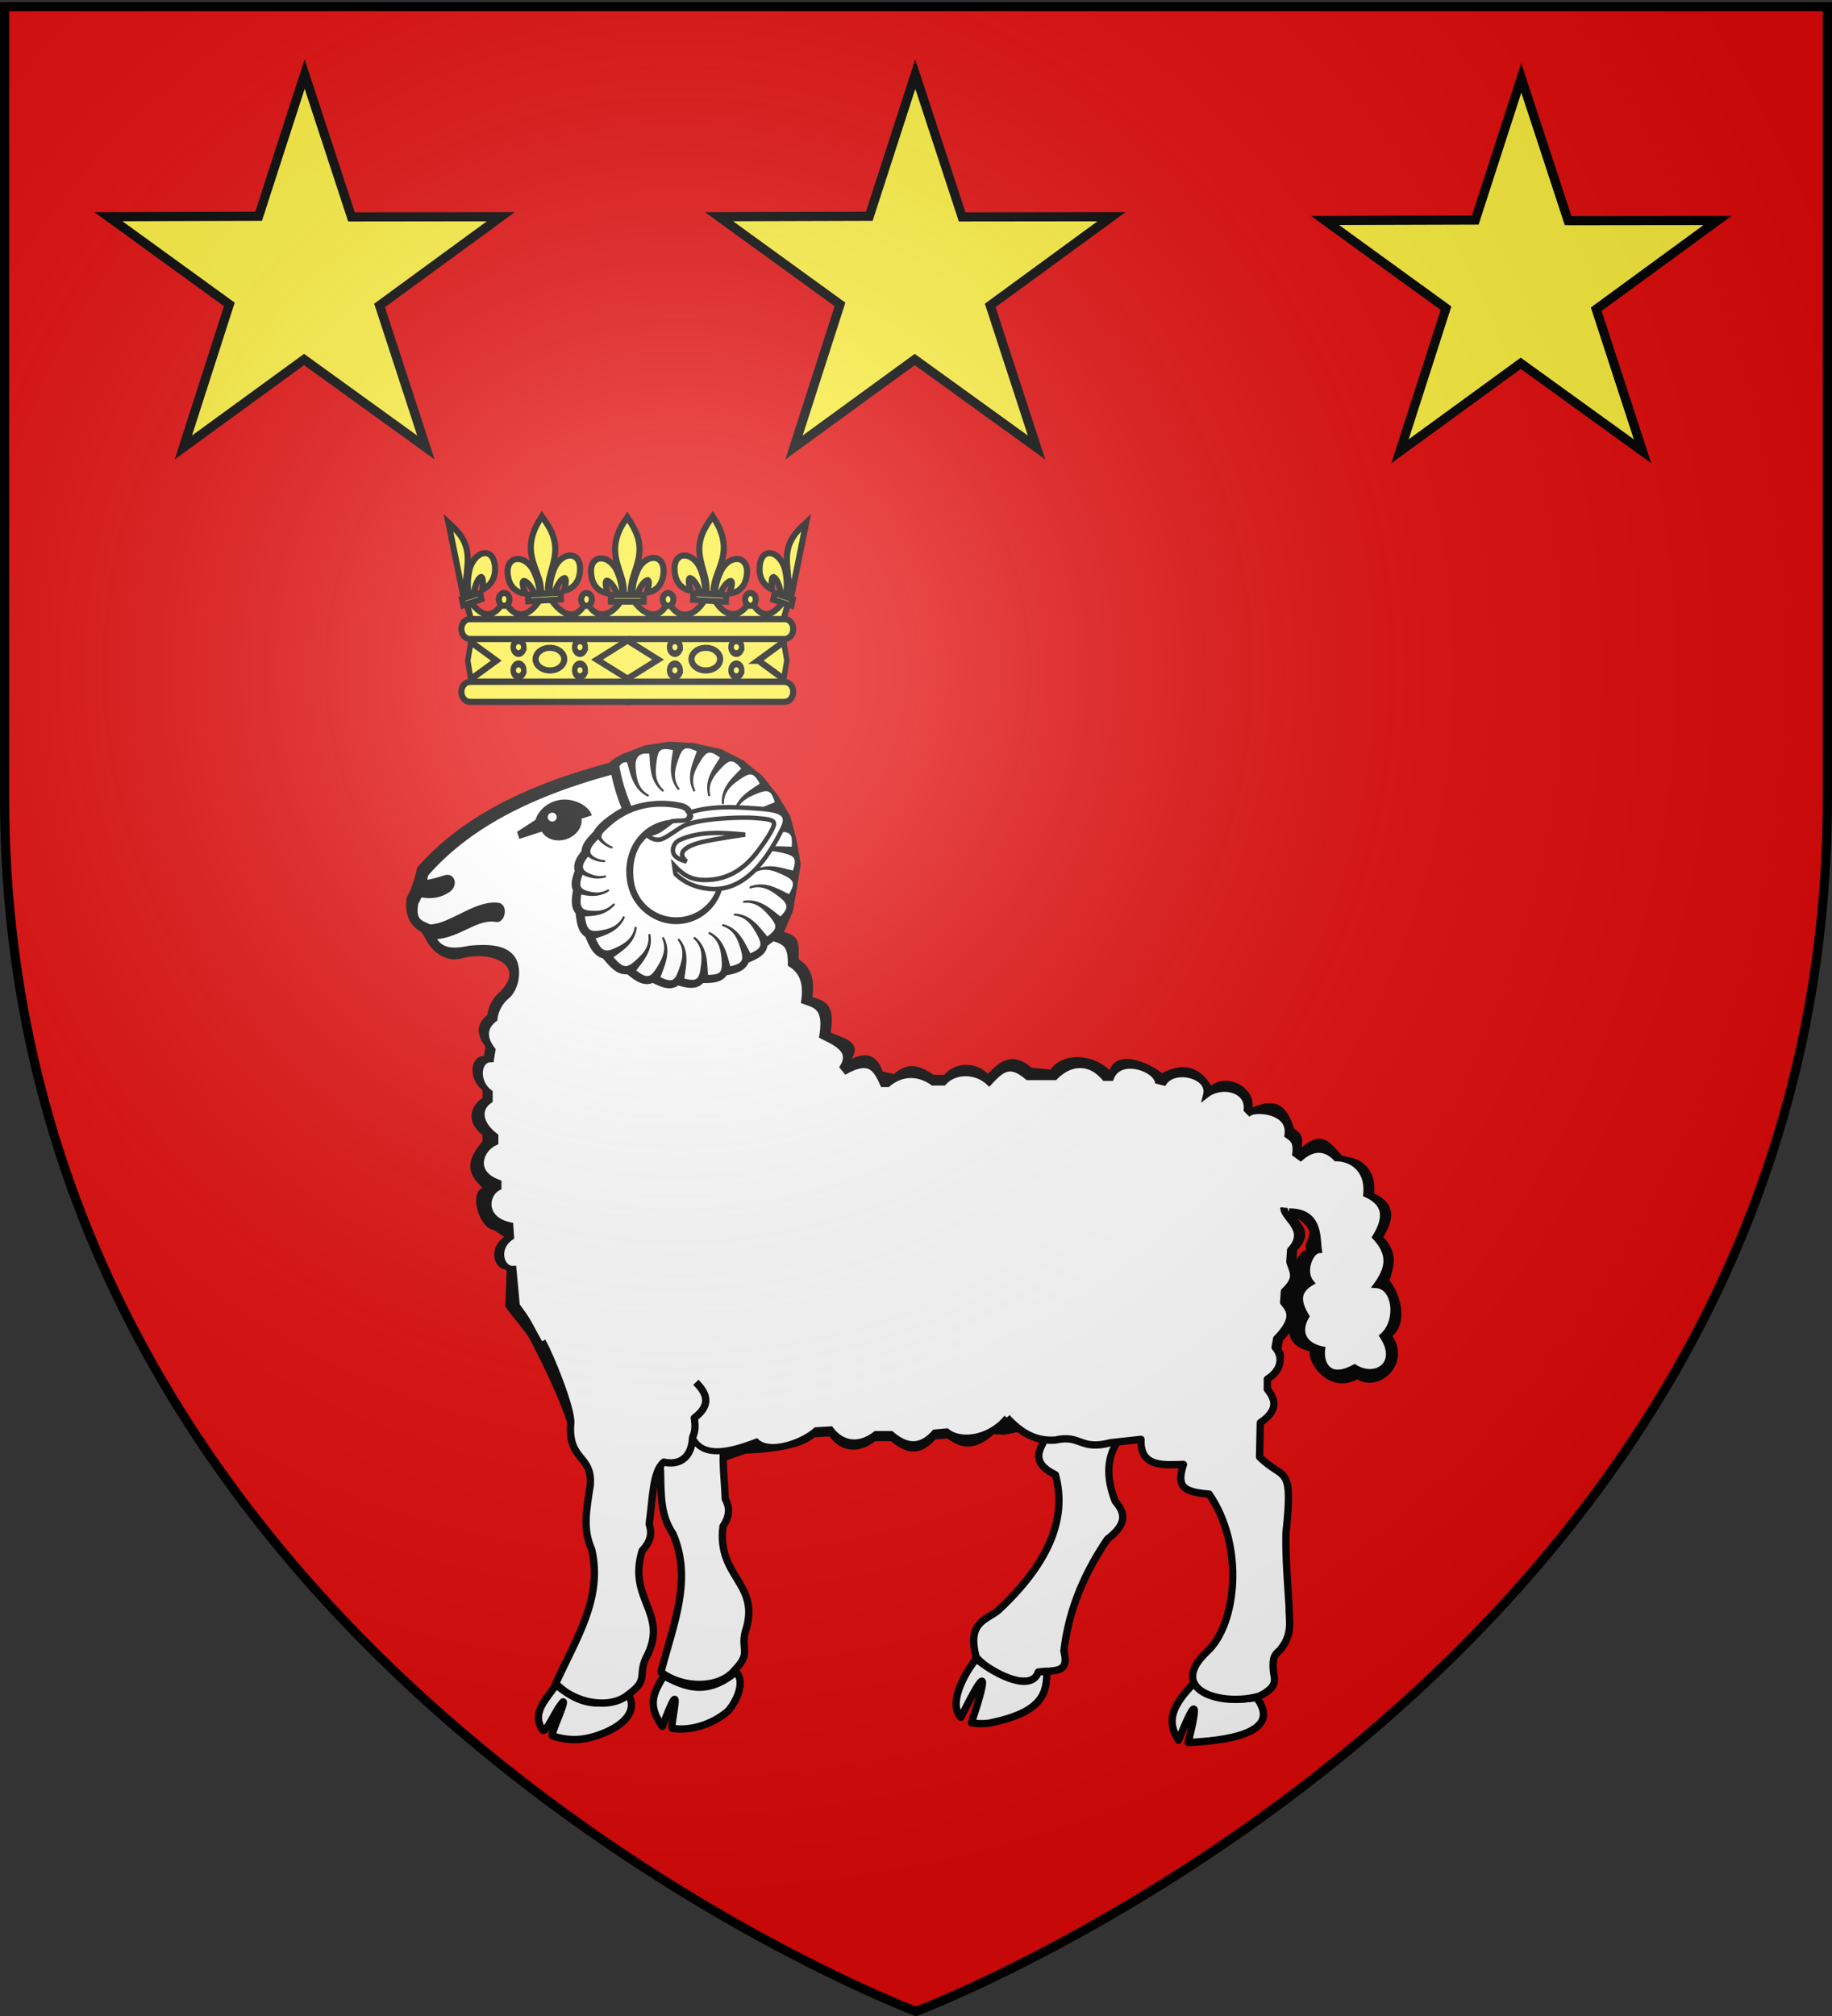
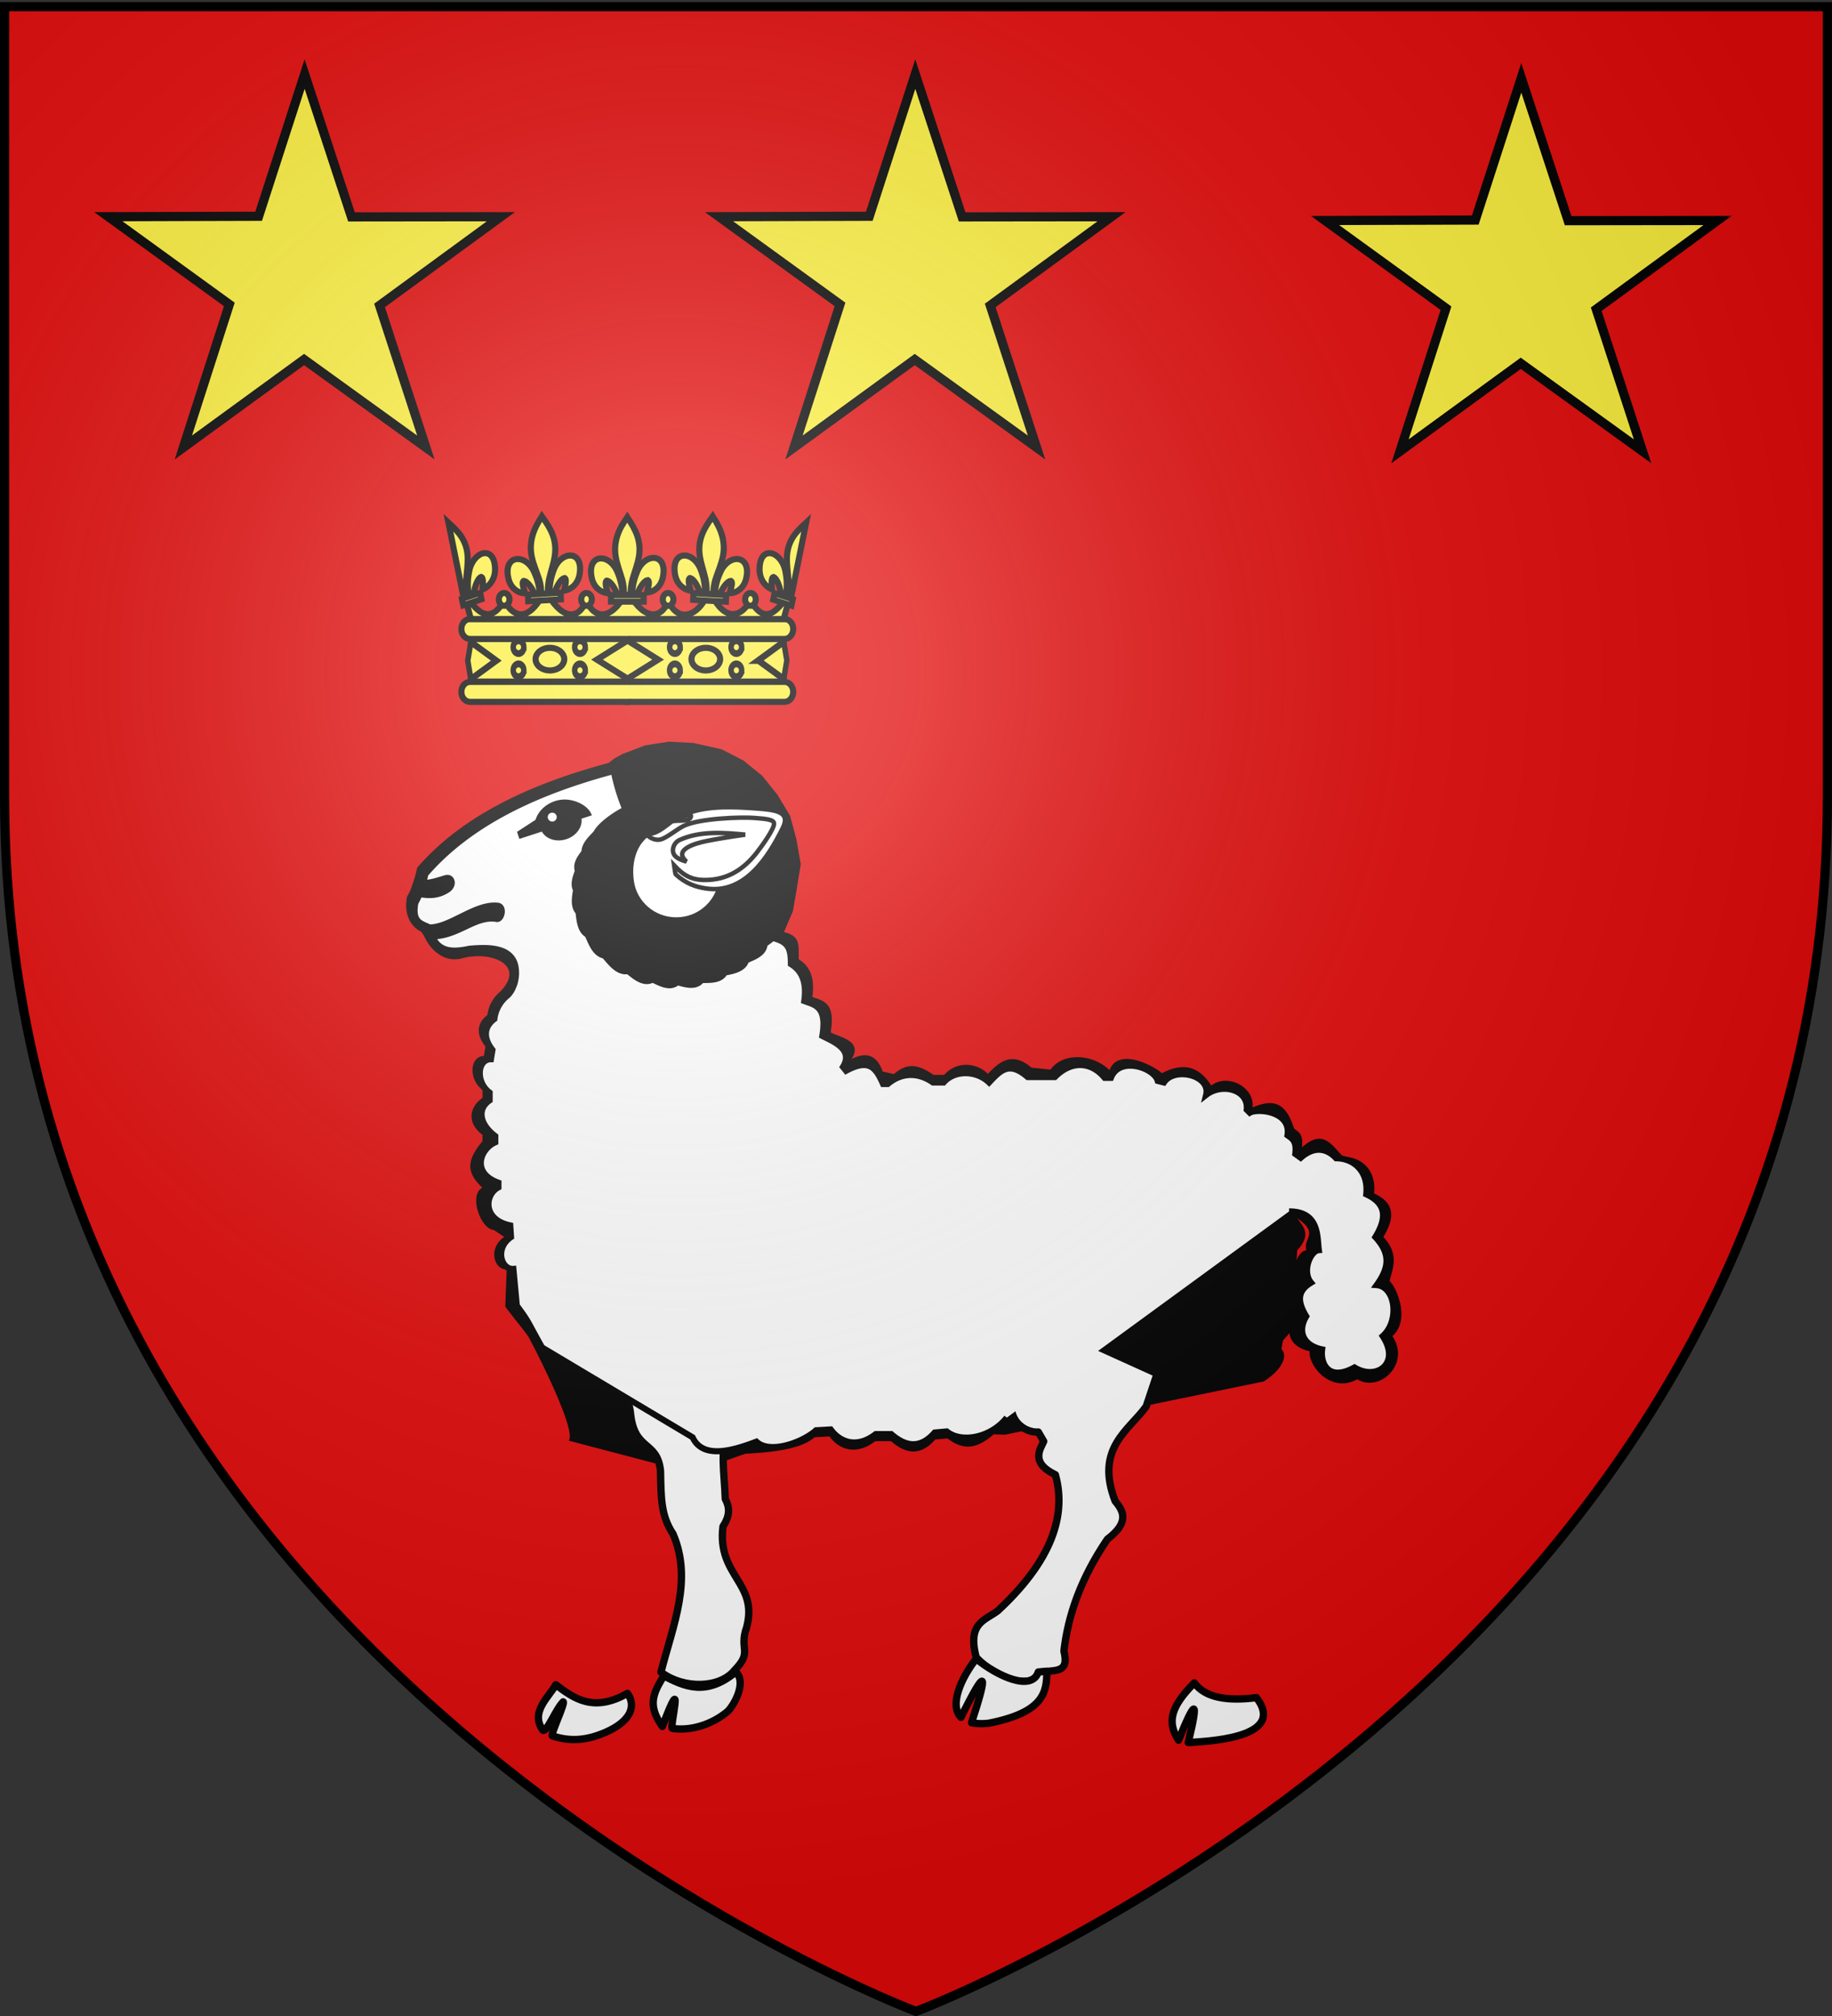
<svg xmlns="http://www.w3.org/2000/svg" xmlns:xlink="http://www.w3.org/1999/xlink" width="600" height="660" version="1.0">
  <rect width="100%" height="100%" fill="#333333" stroke="none" />
  <desc>Flag of Canton of Valais (Wallis)</desc>
  <defs>
    <radialGradient xlink:href="#a" id="b" cx="221.445" cy="226.331" r="300" fx="221.445" fy="226.331" gradientTransform="matrix(1.353 0 0 1.349 -77.63 -85.747)" gradientUnits="userSpaceOnUse" />
    <linearGradient id="a">
      <stop offset="0" style="stop-color:white;stop-opacity:.314" />
      <stop offset=".19" style="stop-color:white;stop-opacity:.251" />
      <stop offset=".6" style="stop-color:#6b6b6b;stop-opacity:.125" />
      <stop offset="1" style="stop-color:black;stop-opacity:.125" />
    </linearGradient>
  </defs>
  <g style="display:inline">
    <path d="M300 658.5s298.5-112.32 298.5-397.772V2.176H1.5v258.552C1.5 546.18 300 658.5 300 658.5" style="fill:#e20909;fill-opacity:1;fill-rule:evenodd;stroke:none;stroke-width:1px;stroke-linecap:butt;stroke-linejoin:miter;stroke-opacity:1" />
  </g>
  <path d="m498.234 25.5 15.346 46.748 48.92-.057-39.718 29.04 15.17 46.51-39.892-28.801-39.544 28.8 15.063-46.84-39.61-28.709 49.202-.148zM299.766 24.26l15.345 46.748 48.92-.057-39.718 29.04 15.171 46.509-39.893-28.8-39.544 28.8 15.064-46.84L235.5 70.95l49.203-.147zM99.766 24.26l15.345 46.748 48.92-.057-39.718 29.04 15.171 46.509-39.893-28.8-39.544 28.8 15.064-46.84L35.5 70.95l49.203-.147z" style="fill:#fcef3c;fill-opacity:1;stroke:#000;stroke-width:3;stroke-miterlimit:4;stroke-dasharray:none;stroke-dashoffset:0;stroke-opacity:1;display:inline" />
  <path d="m919.112 242.802-7.857 1.22-7.45 2.848-2.543 1.398-1.907 1.5c-25.315 6.773-47.785 17.03-62.727 34.301a56 56 0 0 1-.712 2.924l-1.22 3.738c-.4.985-.865 1.948-1.4 2.873-1.216 6.568 1.897 10.082 4.68 11.439l.915 1.349c2.393 5.46 7.298 8.762 12.459 7.345 9.417-2.587 21.141 2.17 12.408 10.964a11.8 11.8 0 0 0-4.145 7.628c-2.834 2.122-4.287 5.618-.635 10.298l-.509 3.102c-4.548-.007-5.171 7.595-.432 11.112v2.593c-4.104 2.769-5.437 8.004-.02 12.111v2.06c-4.974 5.977-5.596 10.056-.045 15.213-4.539 2.361-.578 13.578 3.73 13.84l3.454 2.29c-5.567 3.812-3.204 10.904.789 10.603l-.456 12.23c2.617 3.524 4.959 6.21 7.526 9.739 3.77 6.952 15.807 31.077 13.251 34.124l40.074 10.53 17.763-6.25c8.042-.418 18.21-1.357 22.659-5.388l4.882-.28c3.147 4.32 8.769 6.378 15.001 1.552h5.162c5.98 5.204 10.577 3.888 14.493-.534l3.992-.356c4.394 3.34 8.892 4.226 15.13-1.348l3.688.13 84.775-17.433c5.172-3.276 8.293-7.844 5.793-10.603l.509-2.848c6.54-6.712 4.573-9.491 2.339-12.154l.254-3.61c4.795-4.533 2.795-6.577 1.806-9.84l.254-3.865c6.452-6.914-.913-9.248-.585-12.586l-1.297.635 2.973 2.209c5.76 4.486.772 5.965 1.917 9.691-2.803.205-5.71 7.105-2.594 10.832-4.626 2.793-4.6 6.235-1.602 11.213-3.196 5.45-.576 9.819 5.29 11.01-.62 4.503 6.773 14.055 15.58 9.2 7.23 4.443 17.555-4.94 11.506-14.14 5.706-5.041 1.8-15.276-.932-18.07 1.012-4.041 3.31-8.614-2.032-14.393 4.158-6.804 3.316-11.331-3.026-14.239.815-8.185-4.717-12.006-10.044-12.001-3.52-3.094-6.316-9.644-13.603-3.05.536-4.4-1.132-5.135-2.594-6.204-3.105-10.12-8.257-8.984-13.578-6.918.709-6.762-8.292-11.231-13.526-7.141-4.128-6.511-9.395-7.575-16.121-4.045-3.482-2.905-14.367-8.303-17.187-1.017-5.838-5.585-15.494-5.648-19.322-.163l-6.25-.634c-6.08-5.244-10.22-2.29-14.254 2.016-4.31-4.137-10.688-3.806-14.31.332h-3.533c-5.431-3.772-8.827-3.771-12.965-.246l-3.665-.845c-1.925-5.469-5.431-6.515-10.174-4.096 3.676-5.938-3.496-6.944-6.865-8.723 1.682-9.916-2.558-10.287-6-11.595.942-6.528-.975-10.196-4.45-12.306 0-5.507.257-7.607-4.835-8.933l2.95-6.933 1.274-7.45 1.271-7.832-1.438-8.17-2.06-7.679-4.153-6.908-4.984-6.204-6.178-5.01-7.095-3.635-9.278-2.085z" style="fill:#000;stroke:none;stroke-width:1.8" transform="translate(-700)" />
  <path d="M1075.396 460.422c-5.599 7.853-16.875 13.614-10.17 31.021 2.902 3.403 4.585 7.05-2.544 12.46-8.794 12.94-12.891 25.028-14.239 36.615 2.023 7.889-3.68 5.884-8.137 7.12-2.118 5.608-13.743 2.341-20.596-5.086-3.012-11.45 3.116-12.098 7.12-15.256 19.764-18.304 21.935-33.328 18.816-44.498-8.369-4.015-4.87-8.453-3.814-10.934l-1.78-3.051c-3.911.367-11.836-3.593-7.882-14.748l-2.034-5.085-4.154-23.272 53 23.989zM881.916 423.857c1.477 4.56 9.213-1.417 9.41 11.173.124 6.399 4.244 9.778 8.282 13.78 3.916 4.757 6.391 9.352 6.873 13.729 1.216 12.732 8.848 8.851 9.847 19.039.176 8.834.096 14.601 4.083 20.572 6.453 14.985.16 29.447-3.944 45.266 7.48 5.659 19.35 5.308 24.136-.63 6.05-6.27 1.313-6.598 3.939-14.072 3.875-14.597-9.772-16.707-7.756-33 2.628-4.002 1.964-6.665.744-9-.244-8.25-1.95-17.23 1.243-20.787 4.444.263 8.784-2.262 7.841-9.62.663-2.631.042-4.467-.553-6.325 5.144-5.524 2.237-8.9-1.518-11.612" style="fill:#fff;fill-opacity:1;fill-rule:evenodd;stroke:#000;stroke-width:2.4;stroke-linecap:butt;stroke-linejoin:round;stroke-miterlimit:4;stroke-dasharray:none;stroke-opacity:1" transform="translate(-700)" />
  <path d="M917.402 548.648c-3.413 5.575-5.505 9.605-.466 16.548 7.698-20.293 2.192.507 3.28.66 6.146.868 12.863-1.283 17.914-5.413 1.783-1.457 6.676-9.345 2.896-13.096-9.868 8.177-16.98 4.687-23.624 1.301zM882.015 551.552c-2.254 4.068-8.523 9.037-4.192 14.906 1.265.765 4.218-6.953 6.62-9.308.758.326-4.298 10.893-3.534 11.148 5.961 1.986 11.395 1.447 17.44-1.183 7.935-3.453 10.227-8.392 7.157-12.742-11.139 6.339-17.536 1.667-23.491-2.82zM1019.71 543.061c-4.7 5.933-8.98 15.081-4.985 19.156 8.304-16.793 9.043-15.255 3.463 1.773 1.476.33 3.32.41 5.59.176 18.052-3.56 19.08-10.118 19.071-17.037l-2.797.255c-2.204 6.594-13.561 1.237-20.342-4.323zM1091.161 550.943c-7.789 7.832-9.013 12.887-5.17 18.762 5.253-13.013 6.85-14.416 3.17.783 4.235-.385 32.824-.938 22.342-14.713-9.615 1.223-16.823.041-20.342-4.832z" style="fill:#fff;fill-opacity:1;fill-rule:evenodd;stroke:#000;stroke-width:2.4;stroke-linecap:butt;stroke-linejoin:round;stroke-miterlimit:4;stroke-dasharray:none;stroke-opacity:1" transform="translate(-700)" />
-   <path d="M912.313 274.072a15.6 15.6 0 0 1 9.079-2.893c8.661 0 15.686 7.024 15.686 15.684s-7.025 15.685-15.686 15.685c-6.465 0-12.535-4.21-14.938-10.153-1.522-3.765-1.756-8.093-.693-12.04 1.797-6.684 7.204-11.445 14.378-12.044 1.206-.1 4.742.237 4.883-1.476.017-.2-.035-.415-.276-.845-.24-.429-1.122-1.025-2.206-1.244a30 30 0 0 0-2.618-.432c-7.916-.915-14.874 1.263-20.537 6.508-2.272 2.106-3.658 2.97-.745 5.249a7.7 7.7 0 0 0 2.08 1.149l-.251.614c-2.032-.65-3.486-1.76-4.603-3.09-2.452 2.632-4.138 4.705-.082 6.348.717.291 1.52.48 2.432.535l-.06.66c-2.273-.03-4.07-.751-5.587-1.798-2.553 3.254-2.221 4.582 1.595 5.91 1.24.43 2.62.553 4.209.172l.136.648c-2.977.868-5.482.246-7.722-.835-1.37 3.866-.988 4.871 3.137 5.65 1.693.32 3.46.169 5.314-.924l.32.58c-3.158 2.071-6.294 1.828-9.219 1.148-.586 4.562.079 5.34 4.617 5.349 2.135.005 4.207-.548 5.994-2.498l.476.462c-2.79 3.356-6.458 3.75-9.87 3.861.689 4.758 1.614 5.337 6.29 4.358 2.54-.532 4.89-1.593 6.258-4.46l.59.301c-1.919 4.579-6.041 5.824-9.626 7.02 2.088 4.523 3.212 4.791 7.57 2.57 2.517-1.283 4.748-2.996 5.256-6.4l.653.117c-.523 5.197-4.458 7.58-7.631 9.87 3.442 3.815 4.368 3.744 7.9.456 2.186-2.038 4.036-4.39 3.499-7.985l.658-.08c1.046 5.259-2.211 8.736-4.597 11.92 3.42 2.652 4.594 2.54 6.737-.943 1.785-2.898 3.442-6.007 1.65-9.748l.606-.27c2.648 4.91.277 9.342-1.049 13.194 3.774 1.754 4.646 1.306 5.977-2.426 1.144-3.207 2.12-6.593-.411-9.88l.535-.39c3.612 4.251 2.214 9.08 1.718 13.123 3.97 1.05 4.817.319 5.343-3.613.451-3.375.703-6.89-2.459-9.58l.446-.493c4.417 3.408 4.05 8.425 4.407 12.483 3.938-.079 4.774-.694 4.474-4.647-.26-3.396-.744-6.888-4.396-8.862l.334-.574c5.028 2.414 5.714 7.395 6.905 11.29 3.876-.957 4.52-1.737 3.351-5.68-.95-3.199-2.184-6.4-6.082-7.546l.206-.632c5.417 1.316 7.126 6.04 9.1 9.6 3.597-1.637 4.082-2.576 2.197-6.063-1.617-2.994-3.481-5.981-7.617-6.299l.07-.66c5.573.16 8.227 4.424 10.897 7.497 3.206-2.418 3.428-3.417.756-6.544-2.17-2.536-4.598-4.958-8.627-4.42l-.068-.66c5.487-1.002 8.972 2.62 12.224 5.072 2.8-2.806 2.64-4.06-.625-6.56-2.65-2.03-5.53-3.897-9.36-2.533l-.203-.63c5.159-2.122 9.32.697 13.011 2.419 2.066-3.701 1.735-4.524-1.978-6.29-3.013-1.433-6.219-2.658-9.68-.528l-.31-.557c4.604-3.146 9.26-1.257 13.226-.34 1.288-3.938.763-4.785-3.238-5.74-3.246-.775-6.635-1.306-9.578 1.497l-.443-.495c3.85-4.034 8.798-3.153 12.87-3.081.318-4.187-.321-4.837-4.361-4.938-3.338-.084-6.765.096-9.061 3.451l-.536-.391c2.928-4.749 7.952-4.91 11.95-5.688-.404-4.156-1.253-4.675-5.296-3.926-3.282.61-6.596 1.502-8.144 5.26l-.606-.271c1.876-5.25 6.754-6.456 10.501-8.046-1.148-3.942-2.2-4.313-5.997-2.738-3.08 1.28-6.134 2.84-6.866 6.836l-.649-.14c.743-5.525 5.26-7.718 8.596-10.052-2.036-3.683-3.079-3.744-6.435-1.434-2.747 1.891-5.407 4.055-5.293 8.115l-.663-.002c-.423-5.56 3.54-8.644 6.318-11.62-2.684-3.049-3.71-3.09-6.445-.222-2.348 2.465-4.614 5.163-3.638 9.196l-.65.136c-1.569-5.353 1.67-9.196 3.768-12.687-3.375-2.493-4.314-2.2-6.46 1.308-1.742 2.849-3.297 5.908-1.54 9.574l-.607.267c-2.647-4.907-.28-9.34 1.046-13.19-3.64-1.722-4.624-1.354-5.909 2.231-1.17 3.263-2.235 6.72.349 10.074l-.54.388c-3.608-4.25-2.217-9.077-1.72-13.117-4.135-.803-4.837-.265-5.369 3.816-.432 3.31-.606 6.738 2.489 9.372l-.443.493c-4.418-3.409-4.059-8.423-4.414-12.482-2.73-.398-4.763.644-4.485 4.44.257 3.46.686 7.054 4.41 9.067l-.33.575c-5.029-2.415-5.716-7.395-6.908-11.29q-1.755-.126-2.49 1.384a60 60 0 0 0 3.888 12.888c4.195-1.514 9.048-1.984 13.419-1.478.794.093 1.613.224 3.054.517 1.442.294 2.786 1.279 3.255 2.117.468.837.605 1.443.555 2.033-.253 3.094-4.164 3.124-6.476 3.285-2.796.195-6.025 1.668-8.41 3.504l.187.283z" style="fill:#fff;stroke:none;stroke-width:1.458" transform="translate(-700)" />
  <path d="M921.468 300.314c-7 0-12.801-5.055-13.828-11.65-.612-3.939-.186-8.185 1.859-11.626 3.475-5.854 13.272-9.055 19.504-10.32 6.536-1.325 15.387-1.55 18.771-1.248 4.022.339 6.347.58 6.777 1.841.534 1.857-4.484 9.344-5.95 11.41-3.547 4.998-7.808 8.614-13.3 9.897-1.007 6.618-6.817 11.696-13.833 11.696" style="fill:#fff;stroke:none;stroke-width:1.458" transform="translate(-700)" />
  <path d="M956.359 271.068c2.672-5.394-2.338-5.942-8.974-6.413-6.918-.49-14.853-.906-21.685 1.415q.285.258.44.539l.002-.001c.119.213.171.429.154.628-.141 1.713-3.677 1.376-4.883 1.476q-.66.056-1.3.158c-2.62 1.943-5.544 4.649-8.384 3.988.086.872 2.668 2.65 4.943 1.874 1.996-.703 5.158-3.317 7.212-4.331 5.098-2.5 18.836-2.972 23.162-2.623 3.816.291 6.021.498 6.428 1.581.507 1.596-4.253 8.025-5.644 9.798-4.202 5.36-9.456 8.876-16.73 8.939-4.68.04-7.238-1.515-10.321-4.79.23 1.58.374 2.783.565 2.98 3.3 3.02 6.5 4.049 9.737 4.561 12.796 2.027 20.497-10.132 25.277-19.778zm-12.27 2.173s-8.39 1.17-13.372 2.244c-2.221.503-10.59 2.49-5.902 6.556 0 0-2.266-.492-3.522-1.63-1.756-1.59-.74-4.5 1.268-5.415 6.7-3.039 14.443-2.423 21.528-1.755z" style="fill:#fff;stroke:#000;stroke-width:1.458" transform="translate(-700)" />
  <path d="M1122.19 396.595c10.086-.012 9.15 8.486 9.75 12.675-2.756.202-5.613 6.986-2.55 10.65-4.55 2.747-4.523 6.131-1.575 11.025-3.142 5.36-.567 9.654 5.2 10.825-.608 4.428 1.94 10.673 10.6 5.9 7.109 4.369 15.172-1.205 9.225-10.25 5.61-4.957 4.244-16.238-1.975-16.7 3.905-5.428 4.828-10.043-.425-15.725 4.088-6.69 3.26-11.14-2.975-14 .802-8.047-4.637-11.805-9.875-11.8-3.777-4.015-7.985-3.357-11.6-.15l-1.775-1.275c.527-4.325-1.113-5.048-2.55-6.1 1.234-7.966-9.919-8.839-12.35-7.375l-1-1c.697-6.648-8.153-8.846-13.3-4.825 1.607-6.432-10.353-9.321-13.825-4.075l-2.025-.525c-1.138-4.31-12.553-8.163-15.325-1h-2.05c-4.577-5.503-11.07-5.595-16.325-.25h-8.875c-5.978-5.155-8.684-2.46-12.65 1.775-4.238-4.068-11.34-4.068-14.9 0h-3.475c-5.34-3.709-10.757-2.966-14.825.5h-1.525c-2.339-5.23-4.423-8.48-12.125-4.325l-1.025-1.275c3.614-5.838-3.438-8.4-6.75-10.15 1.654-9.75-2.535-10.134-5.92-11.42.926-6.418-.958-10.026-4.375-12.1 0-5.414-.973-7.251-5.98-8.555-.854.745-1.83 1.406-2.65 2.025-.163 3.08-3.644 4.246-6.05 5.3-.799 2.888-4.533 3.556-7 4-1.397 2.688-4.978 2.398-7.575 2.45-1.889 2.553-5.368 1.375-7.925.7-2.375 2.182-5.666.257-8.1-.875-2.921 1.647-5.842-1.062-8.05-2.775-3.297.661-5.774-2.887-7.725-5.05-3.114-.573-4.323-4.276-5.5-6.825-2.546-1.44-2.64-4.922-3-7.425-1.818-1.99-1.102-4.926-.8-7.275-1.033-1.957-.05-4.298.625-6.2-.842-2.26.826-4.445 2.125-6.1 0-2.53 2.22-4.503 3.825-6.225 1.574-3.083 7.157-6.613 9.6-7.775-1.724-4.073-2.982-8.274-3.85-12.6-24.89 6.66-46.983 16.744-61.675 33.725a55 55 0 0 1-.7 2.875c2.257.178 5.197-.902 7.35-1.525 2.13-.621 2.86 2.31.6 3.775-3.298 2.147-6.307 1.9-9.15 1.425-.392.969-.85 1.916-1.375 2.825-1.196 6.458 1.865 6.767 4.6 8.1 6.65.147 15.076-7.894 22.35-7.1 2.275.248 1.32 4.592-.3 4.325-7.144-1.178-12.59 5.7-21.15 5.675 2.353 5.37 7.1 5.175 12.25 4.075 5.165-.417 13.513-.959 14.975 5.6.429 1.922.277 4.11-.35 6.025l-.05.15c-.154.377-.318.737-.45 1.075-.027.058-.047.118-.075.175-.487.992-1.107 1.857-1.85 2.475a11.6 11.6 0 0 0-4.075 7.5c-2.786 2.086-4.216 5.524-.625 10.125l-.5 3.05c-4.472-.007-5.085 7.468-.425 10.925v2.55c-4.035 2.723-3.476 7.662 1.85 11.7v2.025c-4.843 2.1-8.051 9.97 1.025 13.225v1.525c-4.463 2.322-5.349 10.531 3.875 12.45l.25 3.825c-5.474 3.748-3.15 10.72.775 10.425l1.125 12.025c4.292 5.781 3.22 4.751 8.27 13.686l49.3 29.421c3.459 7.49 13.812 4.097 20.905 1.418 4.374 4.16 15.151.238 19.525-3.725l4.8-.275c3.095 4.247 8.622 6.27 14.75 1.525h5.075c5.88 5.117 10.399 3.824 14.25-.525l3.925-.35c4.701 3.858 14.353 2.171 19.675-4.525" style="fill:#fff;stroke:#000;stroke-width:2" transform="translate(-700)" />
  <path d="M884.144 262.516c-3.59.316-7.158 2.747-8.11 6.334l-5.833 3.782.364 1.093 7.29-2.37c.951 2.508 4.208 3.722 7.383 2.69 3.178-1.033 5.086-3.928 4.375-6.517l3.235-1.048c-1.13-2.305-5.103-4.281-8.704-3.964zm-3.508 2.825c1.01-.114 1.997.5 2.324 1.504a2.17 2.17 0 0 1-1.413 2.734 2.22 2.22 0 0 1-2.78-1.413c-.373-1.147.265-2.36 1.413-2.734a2.4 2.4 0 0 1 .456-.091z" style="fill:#000;stroke:#000;stroke-width:1.458" transform="translate(-700)" />
-   <path d="M1029.74 464.095c3.897 4.105 8.614 7.905 15.9 7.35 8.476-1.892 8.048 3.533 18.05.875l10-1.1c-.42 9.284 7.554 8.389 13.9 8.2-2.273 7.24-.306 8.993 8.4 9.725 11.587 16.738 9.19 42.612-.75 51.625-13.41 12.758 5.178 18.028 17.275 14.5 6.279-3.169 4.848-5.585 4.575-7.875-.45-4.544.217-5.62 2.05-7.125 4.506-5.33 2.969-9.802 3.05-14.5-.483-7.653-1.178-15.57-1.025-23.9 2.548-23.218-.862-16.96-8.65-24.925l.25-11.175c5.988-4.046 5.054-7.576 2.3-10.95v-3.3c5.085-3.22 5.008-7.712 2.55-10.425l.5-2.8c6.431-6.6 4.496-9.332 2.3-11.95l.25-3.55c4.714-4.457 2.748-6.466 1.775-9.675l.25-3.8c6.343-6.798-2.497-10.693-2.175-13.975M877.535 439.13c3.03 5.365 9.674 22.257 9.388 26.65-1.013 12.75 7.177 10.254 6.391 20.46-1.36 8.731-2.44 14.397.45 20.97 3.751 15.877-4.958 29.027-11.746 43.893 6.384 6.871 18.135 8.587 23.88 3.57 7.047-5.124 2.438-6.27 6.322-13.174 6.35-13.702-6.722-18.15-1.907-33.845 3.282-3.485 3.09-6.223 2.295-8.734 1.192-8.167 1.072-17.307 4.833-20.255 4.332 1.03 9.044-.703 9.393-8.113 1.11-2.476.817-4.392.554-6.325 6.025-4.547 3.749-8.377.521-11.7" style="fill:#fff;fill-opacity:1;fill-rule:evenodd;stroke:#000;stroke-width:2.4;stroke-linecap:butt;stroke-linejoin:round;stroke-miterlimit:4;stroke-dasharray:none;stroke-opacity:1" transform="translate(-700)" />
  <path d="M205.025 223.145h51.588v-13.93h-51.588M204.912 209.19h52.04c1.575 0 2.842-1.458 2.842-3.27 0-1.81-1.267-3.269-2.842-3.269h-52.04M204.912 229.779h52.04c1.575 0 2.842-1.458 2.842-3.27 0-1.81-1.267-3.27-2.842-3.27h-52.04" style="fill:#fcef3c;fill-opacity:1;fill-rule:evenodd;stroke:#000;stroke-width:2;stroke-linecap:round;stroke-linejoin:round;stroke-miterlimit:4;stroke-opacity:1" />
  <path d="M205.872 223.145h-51.587v-13.93h51.587M205.986 209.19h-52.04c-1.575 0-2.843-1.458-2.843-3.27 0-1.81 1.268-3.269 2.842-3.269h52.04M205.986 229.779h-52.04c-1.575 0-2.843-1.458-2.843-3.27 0-1.81 1.268-3.27 2.842-3.27h52.04" style="fill:#fcef3c;fill-opacity:1;fill-rule:evenodd;stroke:#000;stroke-width:2;stroke-linecap:round;stroke-linejoin:round;stroke-miterlimit:4;stroke-opacity:1" />
  <g style="fill:#fcef3c;stroke:#000;stroke-width:1.778;stroke-opacity:1">
    <path d="M34.01 48.626c0 .921-.775 1.668-1.732 1.668s-1.733-.747-1.733-1.668c0-.922.776-1.669 1.733-1.669s1.733.747 1.733 1.669z" style="fill:#fcef3c;fill-opacity:1;fill-rule:evenodd;stroke:#000;stroke-width:1.778;stroke-linecap:butt;stroke-linejoin:miter;stroke-miterlimit:4;stroke-dasharray:none;stroke-opacity:1" transform="matrix(1.006 0 0 1.258 208.696 150.701)" />
    <path d="M34.01 48.626c0 .921-.775 1.668-1.732 1.668s-1.733-.747-1.733-1.668c0-.922.776-1.669 1.733-1.669s1.733.747 1.733 1.669z" style="fill:#fcef3c;fill-opacity:1;fill-rule:evenodd;stroke:#000;stroke-width:1.778;stroke-linecap:butt;stroke-linejoin:miter;stroke-miterlimit:4;stroke-dasharray:none;stroke-opacity:1" transform="matrix(1.006 0 0 1.258 188.57 150.701)" />
    <path d="M34.01 48.626c0 .921-.775 1.668-1.732 1.668s-1.733-.747-1.733-1.668c0-.922.776-1.669 1.733-1.669s1.733.747 1.733 1.669z" style="fill:#fcef3c;fill-opacity:1;fill-rule:evenodd;stroke:#000;stroke-width:1.778;stroke-linecap:butt;stroke-linejoin:miter;stroke-miterlimit:4;stroke-dasharray:none;stroke-opacity:1" transform="matrix(1.006 0 0 1.258 157.477 150.701)" />
    <path d="M34.01 48.626c0 .921-.775 1.668-1.732 1.668s-1.733-.747-1.733-1.668c0-.922.776-1.669 1.733-1.669s1.733.747 1.733 1.669z" style="fill:#fcef3c;fill-opacity:1;fill-rule:evenodd;stroke:#000;stroke-width:1.778;stroke-linecap:butt;stroke-linejoin:miter;stroke-miterlimit:4;stroke-dasharray:none;stroke-opacity:1" transform="matrix(1.006 0 0 1.258 137.351 150.701)" />
  </g>
  <g style="fill:#fcef3c;stroke:#000;stroke-width:1.778;stroke-opacity:1">
    <path d="M34.01 48.626c0 .921-.775 1.668-1.732 1.668s-1.733-.747-1.733-1.668c0-.922.776-1.669 1.733-1.669s1.733.747 1.733 1.669z" style="fill:#fcef3c;fill-opacity:1;fill-rule:evenodd;stroke:#000;stroke-width:1.778;stroke-linecap:butt;stroke-linejoin:miter;stroke-miterlimit:4;stroke-dasharray:none;stroke-opacity:1" transform="matrix(1.006 0 0 1.258 208.696 158.274)" />
    <path d="M34.01 48.626c0 .921-.775 1.668-1.732 1.668s-1.733-.747-1.733-1.668c0-.922.776-1.669 1.733-1.669s1.733.747 1.733 1.669z" style="fill:#fcef3c;fill-opacity:1;fill-rule:evenodd;stroke:#000;stroke-width:1.778;stroke-linecap:butt;stroke-linejoin:miter;stroke-miterlimit:4;stroke-dasharray:none;stroke-opacity:1" transform="matrix(1.006 0 0 1.258 188.57 158.274)" />
    <path d="M34.01 48.626c0 .921-.775 1.668-1.732 1.668s-1.733-.747-1.733-1.668c0-.922.776-1.669 1.733-1.669s1.733.747 1.733 1.669z" style="fill:#fcef3c;fill-opacity:1;fill-rule:evenodd;stroke:#000;stroke-width:1.778;stroke-linecap:butt;stroke-linejoin:miter;stroke-miterlimit:4;stroke-dasharray:none;stroke-opacity:1" transform="matrix(1.006 0 0 1.258 157.477 158.274)" />
    <path d="M34.01 48.626c0 .921-.775 1.668-1.732 1.668s-1.733-.747-1.733-1.668c0-.922.776-1.669 1.733-1.669s1.733.747 1.733 1.669z" style="fill:#fcef3c;fill-opacity:1;fill-rule:evenodd;stroke:#000;stroke-width:1.778;stroke-linecap:butt;stroke-linejoin:miter;stroke-miterlimit:4;stroke-dasharray:none;stroke-opacity:1" transform="matrix(1.006 0 0 1.258 137.351 158.274)" />
  </g>
  <path d="M184.799 215.788c0 2.046-2.101 3.705-4.693 3.705s-4.692-1.659-4.692-3.705 2.1-3.706 4.692-3.706 4.693 1.66 4.693 3.706zM235.853 215.788c0 2.046-2.101 3.705-4.692 3.705s-4.693-1.659-4.693-3.705 2.101-3.706 4.693-3.706 4.692 1.66 4.692 3.706z" style="fill:#fcef3c;fill-opacity:1;fill-rule:evenodd;stroke:#000;stroke-width:2;stroke-linecap:butt;stroke-linejoin:miter;stroke-miterlimit:4;stroke-dasharray:none;stroke-opacity:1" />
  <g style="fill:#fcef3c;fill-rule:nonzero;stroke:#000;stroke-width:5.82;stroke-miterlimit:4;stroke-opacity:1">
    <path d="m274.894 205.044-30.54 17.384-30.539-17.384 30.539-17.386 30.54 17.386z" style="fill:#fcef3c;stroke:#000;stroke-width:5.82;stroke-opacity:1" transform="matrix(.328 0 0 .36 125.378 142.129)" />
  </g>
  <g style="fill:#fcef3c;stroke:#000;stroke-width:1.778;stroke-miterlimit:4;stroke-dasharray:none;stroke-opacity:1">
    <path d="M24.287 51.166 16 56.006l-1.004-4.84L16 46.325l8.287 4.841z" style="fill:#fcef3c;fill-rule:nonzero;stroke:#000;stroke-width:1.778;stroke-miterlimit:4;stroke-dasharray:none;stroke-opacity:1" transform="matrix(1.006 0 0 1.258 138.107 151.909)" />
  </g>
  <g style="fill:#fcef3c;fill-rule:nonzero;stroke:#000;stroke-width:6.468;stroke-miterlimit:4;stroke-opacity:1">
    <path d="M93.292 205.044 62.75 222.428l-3.701-17.384 3.701-17.386 30.542 17.386z" style="fill:#fcef3c;stroke:#000;stroke-width:6.468;stroke-opacity:1" transform="matrix(-.273 0 0 .35 273.813 144.453)" />
  </g>
  <path d="M154.215 202.671h102.468l2.531-9.514c-5.859 9.41-9.334 10.24-13.441 3.466-3.794 6.606-9.277 6.125-13.442-3.466-3.472 9.289-10.51 10.761-13.44 3.466-2.674 7.125-8.883 5.705-13.442-3.466-4.294 9.171-10.24 10.59-13.441 3.466-2.799 6.965-8.383 5.988-13.442-3.466-4.296 8.93-9.383 10.733-13.441 3.466-3.975 6.939-8.375 5.78-13.441-3.466z" style="fill:#fcef3c;fill-opacity:1;fill-rule:evenodd;stroke:#000;stroke-width:2;stroke-linecap:butt;stroke-linejoin:miter;stroke-miterlimit:4;stroke-dasharray:none;stroke-opacity:1" />
  <path d="M207.05 194.707c.049-2.611.566-5.038 1.528-7.338 2.519-6.624 10.212-6.466 8.516 1.636-.625 2.985-2.748 4.74-5.27 5.04.182-.786 1.184-3.567.375-4.11-1.292.06-2.897 2.852-3.283 4.184-.056.191-.04.412-.103.6" style="fill:#fcef3c;fill-opacity:1;fill-rule:evenodd;stroke:#000;stroke-width:2;stroke-linecap:butt;stroke-linejoin:miter;stroke-miterlimit:4;stroke-dasharray:none;stroke-opacity:1;display:inline" />
  <path d="M203.847 194.88a19.7 19.7 0 0 0-1.527-7.338c-2.519-6.624-10.212-6.466-8.516 1.636.624 2.985 2.747 4.74 5.27 5.04-.182-.786-1.184-3.567-.375-4.111 1.292.06 2.897 2.853 3.283 4.185.056.19.04.412.102.6" style="fill:#fcef3c;fill-opacity:1;fill-rule:evenodd;stroke:#000;stroke-width:2;stroke-linecap:butt;stroke-linejoin:miter;stroke-miterlimit:4;stroke-dasharray:none;stroke-opacity:1" />
  <path d="M205.3 169.584c-2.654 3.575-4.436 7.71-3.667 12.56.423 2.674 1.45 5.152 2.175 7.73.453 1.616.569 3.305.515 5.005h2.252c-.108-1.712.128-3.371.515-5.006.69-2.593 1.74-5.053 2.176-7.73.813-5.005-1.096-8.78-3.656-12.544l-.157-.249z" style="fill:#fcef3c;fill-opacity:1;fill-rule:nonzero;stroke:#000;stroke-width:2;stroke-linecap:butt;stroke-linejoin:miter;stroke-miterlimit:4;stroke-dasharray:none;stroke-opacity:1" />
  <path d="M200.099 194.795h10.717v2.17h-10.717z" style="fill:#fcef3c;fill-opacity:1;stroke:#000;stroke-width:2;stroke-miterlimit:4;stroke-dasharray:none;stroke-opacity:1" />
  <path d="M179.99 194.315a19.9 19.9 0 0 1 1.26-7.416c2.275-6.76 9.967-7.039 8.566 1.15-.516 3.018-2.573 4.891-5.081 5.335.153-.796 1.052-3.63.225-4.128-1.289.134-2.79 3.014-3.128 4.366-.049.194-.025.414-.08.605" style="fill:#fcef3c;fill-opacity:1;fill-rule:evenodd;stroke:#000;stroke-width:2;stroke-linecap:butt;stroke-linejoin:miter;stroke-miterlimit:4;stroke-dasharray:none;stroke-opacity:1;display:inline" />
  <path d="M176.796 194.669c-.143-2.606-.747-5-1.792-7.243-2.756-6.475-10.436-5.88-8.448 2.116.733 2.947 2.917 4.58 5.447 4.737-.21-.775-1.311-3.496-.523-4.086 1.293-.012 2.998 2.686 3.432 3.995.062.187.055.409.124.593" style="fill:#fcef3c;fill-opacity:1;fill-rule:evenodd;stroke:#000;stroke-width:2;stroke-linecap:butt;stroke-linejoin:miter;stroke-miterlimit:4;stroke-dasharray:none;stroke-opacity:1" />
  <path d="M177.33 169.317c-2.521 3.722-4.151 7.954-3.208 12.754.52 2.649 1.636 5.066 2.454 7.6.51 1.59.688 3.27.696 4.97l2.249-.127c-.17-1.704.006-3.375.333-5.03.595-2.63 1.555-5.146 1.893-7.845.63-5.047-1.413-8.71-4.107-12.324l-.166-.24z" style="fill:#fcef3c;fill-opacity:1;fill-rule:nonzero;stroke:#000;stroke-width:2;stroke-linecap:butt;stroke-linejoin:miter;stroke-miterlimit:4;stroke-dasharray:none;stroke-opacity:1" />
  <path d="M165.899 204.331h10.723v2.17h-10.723z" style="fill:#fcef3c;fill-opacity:1;stroke:#000;stroke-width:2;stroke-miterlimit:4;stroke-dasharray:none;stroke-opacity:1" transform="matrix(.998 -.057 .036 .999 0 0)" />
  <path d="M230.907 194.315a19.9 19.9 0 0 0-1.259-7.416c-2.276-6.76-9.967-7.039-8.567 1.15.516 3.018 2.573 4.891 5.082 5.335-.153-.796-1.053-3.63-.226-4.128 1.29.134 2.791 3.014 3.129 4.366.048.194.025.414.08.605" style="fill:#fcef3c;fill-opacity:1;fill-rule:evenodd;stroke:#000;stroke-width:2;stroke-linecap:butt;stroke-linejoin:miter;stroke-miterlimit:4;stroke-dasharray:none;stroke-opacity:1;display:inline" />
  <path d="M234.102 194.669c.143-2.606.747-5 1.791-7.243 2.757-6.475 10.437-5.88 8.449 2.116-.733 2.947-2.917 4.58-5.448 4.737.21-.775 1.312-3.496.524-4.086-1.293-.012-2.998 2.686-3.432 3.995-.062.187-.055.409-.124.593" style="fill:#fcef3c;fill-opacity:1;fill-rule:evenodd;stroke:#000;stroke-width:2;stroke-linecap:butt;stroke-linejoin:miter;stroke-miterlimit:4;stroke-dasharray:none;stroke-opacity:1" />
  <path d="M233.568 169.317c2.521 3.722 4.151 7.954 3.208 12.754-.52 2.649-1.637 5.066-2.454 7.6-.511 1.59-.688 3.27-.696 4.97l-2.25-.127c.17-1.704-.005-3.375-.332-5.03-.596-2.63-1.556-5.146-1.893-7.845-.631-5.047 1.413-8.71 4.107-12.324l.165-.24z" style="fill:#fcef3c;fill-opacity:1;fill-rule:nonzero;stroke:#000;stroke-width:2;stroke-linecap:butt;stroke-linejoin:miter;stroke-miterlimit:4;stroke-dasharray:none;stroke-opacity:1" />
  <path d="M-244.813 181.047h10.723v2.17h-10.723z" style="fill:#fcef3c;fill-opacity:1;stroke:#000;stroke-width:2;stroke-miterlimit:4;stroke-dasharray:none;stroke-opacity:1" transform="matrix(-.998 -.057 -.036 .999 0 0)" />
  <path d="M153.584 195.144a20.4 20.4 0 0 1-.018-7.58c1.087-7.208 8.56-9.503 8.57-1.13.003 3.087-1.693 5.459-4.07 6.553.015-.82.418-3.827-.475-4.096-1.237.47-2.221 3.681-2.323 5.092-.015.202.045.411.023.613" style="fill:#fcef3c;fill-opacity:1;fill-rule:evenodd;stroke:#000;stroke-width:2;stroke-linecap:butt;stroke-linejoin:miter;stroke-miterlimit:4;stroke-dasharray:none;stroke-opacity:1;display:inline" />
  <path d="m151.86 195.805 1.299-.342c-.453-1.622-.563-3.301-.521-5.005.14-2.727.654-5.44.53-8.168-.233-5.1-2.849-8.142-6.09-10.967l-.203-.191z" style="fill:#fcef3c;fill-opacity:1;fill-rule:nonzero;stroke:#000;stroke-width:2;stroke-linecap:butt;stroke-linejoin:miter;stroke-miterlimit:4;stroke-dasharray:none;stroke-opacity:1" />
  <path d="M108.314 234.886h6.269v2.145h-6.269z" style="fill:#fcef3c;fill-opacity:1;stroke:#000;stroke-width:2.006;stroke-miterlimit:4;stroke-dasharray:none;stroke-opacity:1" transform="matrix(.95 -.313 .206 .979 0 0)" />
  <path d="M257.314 195.144c.485-2.54.48-5.05.017-7.58-1.087-7.208-8.56-9.503-8.569-1.13-.003 3.087 1.692 5.459 4.07 6.553-.016-.82-.418-3.827.475-4.096 1.237.47 2.22 3.681 2.323 5.092.015.202-.045.411-.023.613" style="fill:#fcef3c;fill-opacity:1;fill-rule:evenodd;stroke:#000;stroke-width:2;stroke-linecap:butt;stroke-linejoin:miter;stroke-miterlimit:4;stroke-dasharray:none;stroke-opacity:1;display:inline" />
  <path d="m259.038 195.805-1.3-.342c.454-1.622.563-3.301.522-5.005-.14-2.727-.654-5.44-.53-8.168.233-5.1 2.848-8.142 6.09-10.967l.202-.191z" style="fill:#fcef3c;fill-opacity:1;fill-rule:nonzero;stroke:#000;stroke-width:2;stroke-linecap:butt;stroke-linejoin:miter;stroke-miterlimit:4;stroke-dasharray:none;stroke-opacity:1" />
  <path d="M-296.225 105.675h6.269v2.145h-6.269z" style="fill:#fcef3c;fill-opacity:1;stroke:#000;stroke-width:2.006;stroke-miterlimit:4;stroke-dasharray:none;stroke-opacity:1" transform="matrix(-.95 -.313 -.206 .979 0 0)" />
  <path d="M220.549 196.233c0 1.159-.78 2.098-1.744 2.098-.963 0-1.743-.94-1.743-2.098 0-1.16.78-2.099 1.743-2.099s1.744.94 1.744 2.099zM193.836 196.233c0 1.159-.78 2.098-1.744 2.098-.963 0-1.743-.94-1.743-2.098 0-1.16.78-2.099 1.743-2.099s1.744.94 1.744 2.099zM247.526 196.233c0 1.159-.78 2.098-1.743 2.098s-1.744-.94-1.744-2.098c0-1.16.78-2.099 1.744-2.099.963 0 1.743.94 1.743 2.099zM166.859 196.233c0 1.159-.781 2.098-1.744 2.098s-1.743-.94-1.743-2.098c0-1.16.78-2.099 1.743-2.099s1.744.94 1.744 2.099z" style="fill:#fcef3c;fill-opacity:1;fill-rule:evenodd;stroke:#000;stroke-width:2;stroke-linecap:butt;stroke-linejoin:miter;stroke-miterlimit:4;stroke-dasharray:none;stroke-opacity:1" />
  <path d="M300 658.5s298.5-112.32 298.5-397.772V2.176H1.5v258.552C1.5 546.18 300 658.5 300 658.5" style="opacity:1;fill:url(#b);fill-opacity:1;fill-rule:evenodd;stroke:none;stroke-width:1px;stroke-linecap:butt;stroke-linejoin:miter;stroke-opacity:1" />
  <path d="M300 658.5S1.5 546.18 1.5 260.728V2.176h597v258.552C598.5 546.18 300 658.5 300 658.5z" style="opacity:1;fill:none;fill-opacity:1;fill-rule:evenodd;stroke:#000;stroke-width:3;stroke-linecap:butt;stroke-linejoin:miter;stroke-miterlimit:4;stroke-dasharray:none;stroke-opacity:1" />
</svg>